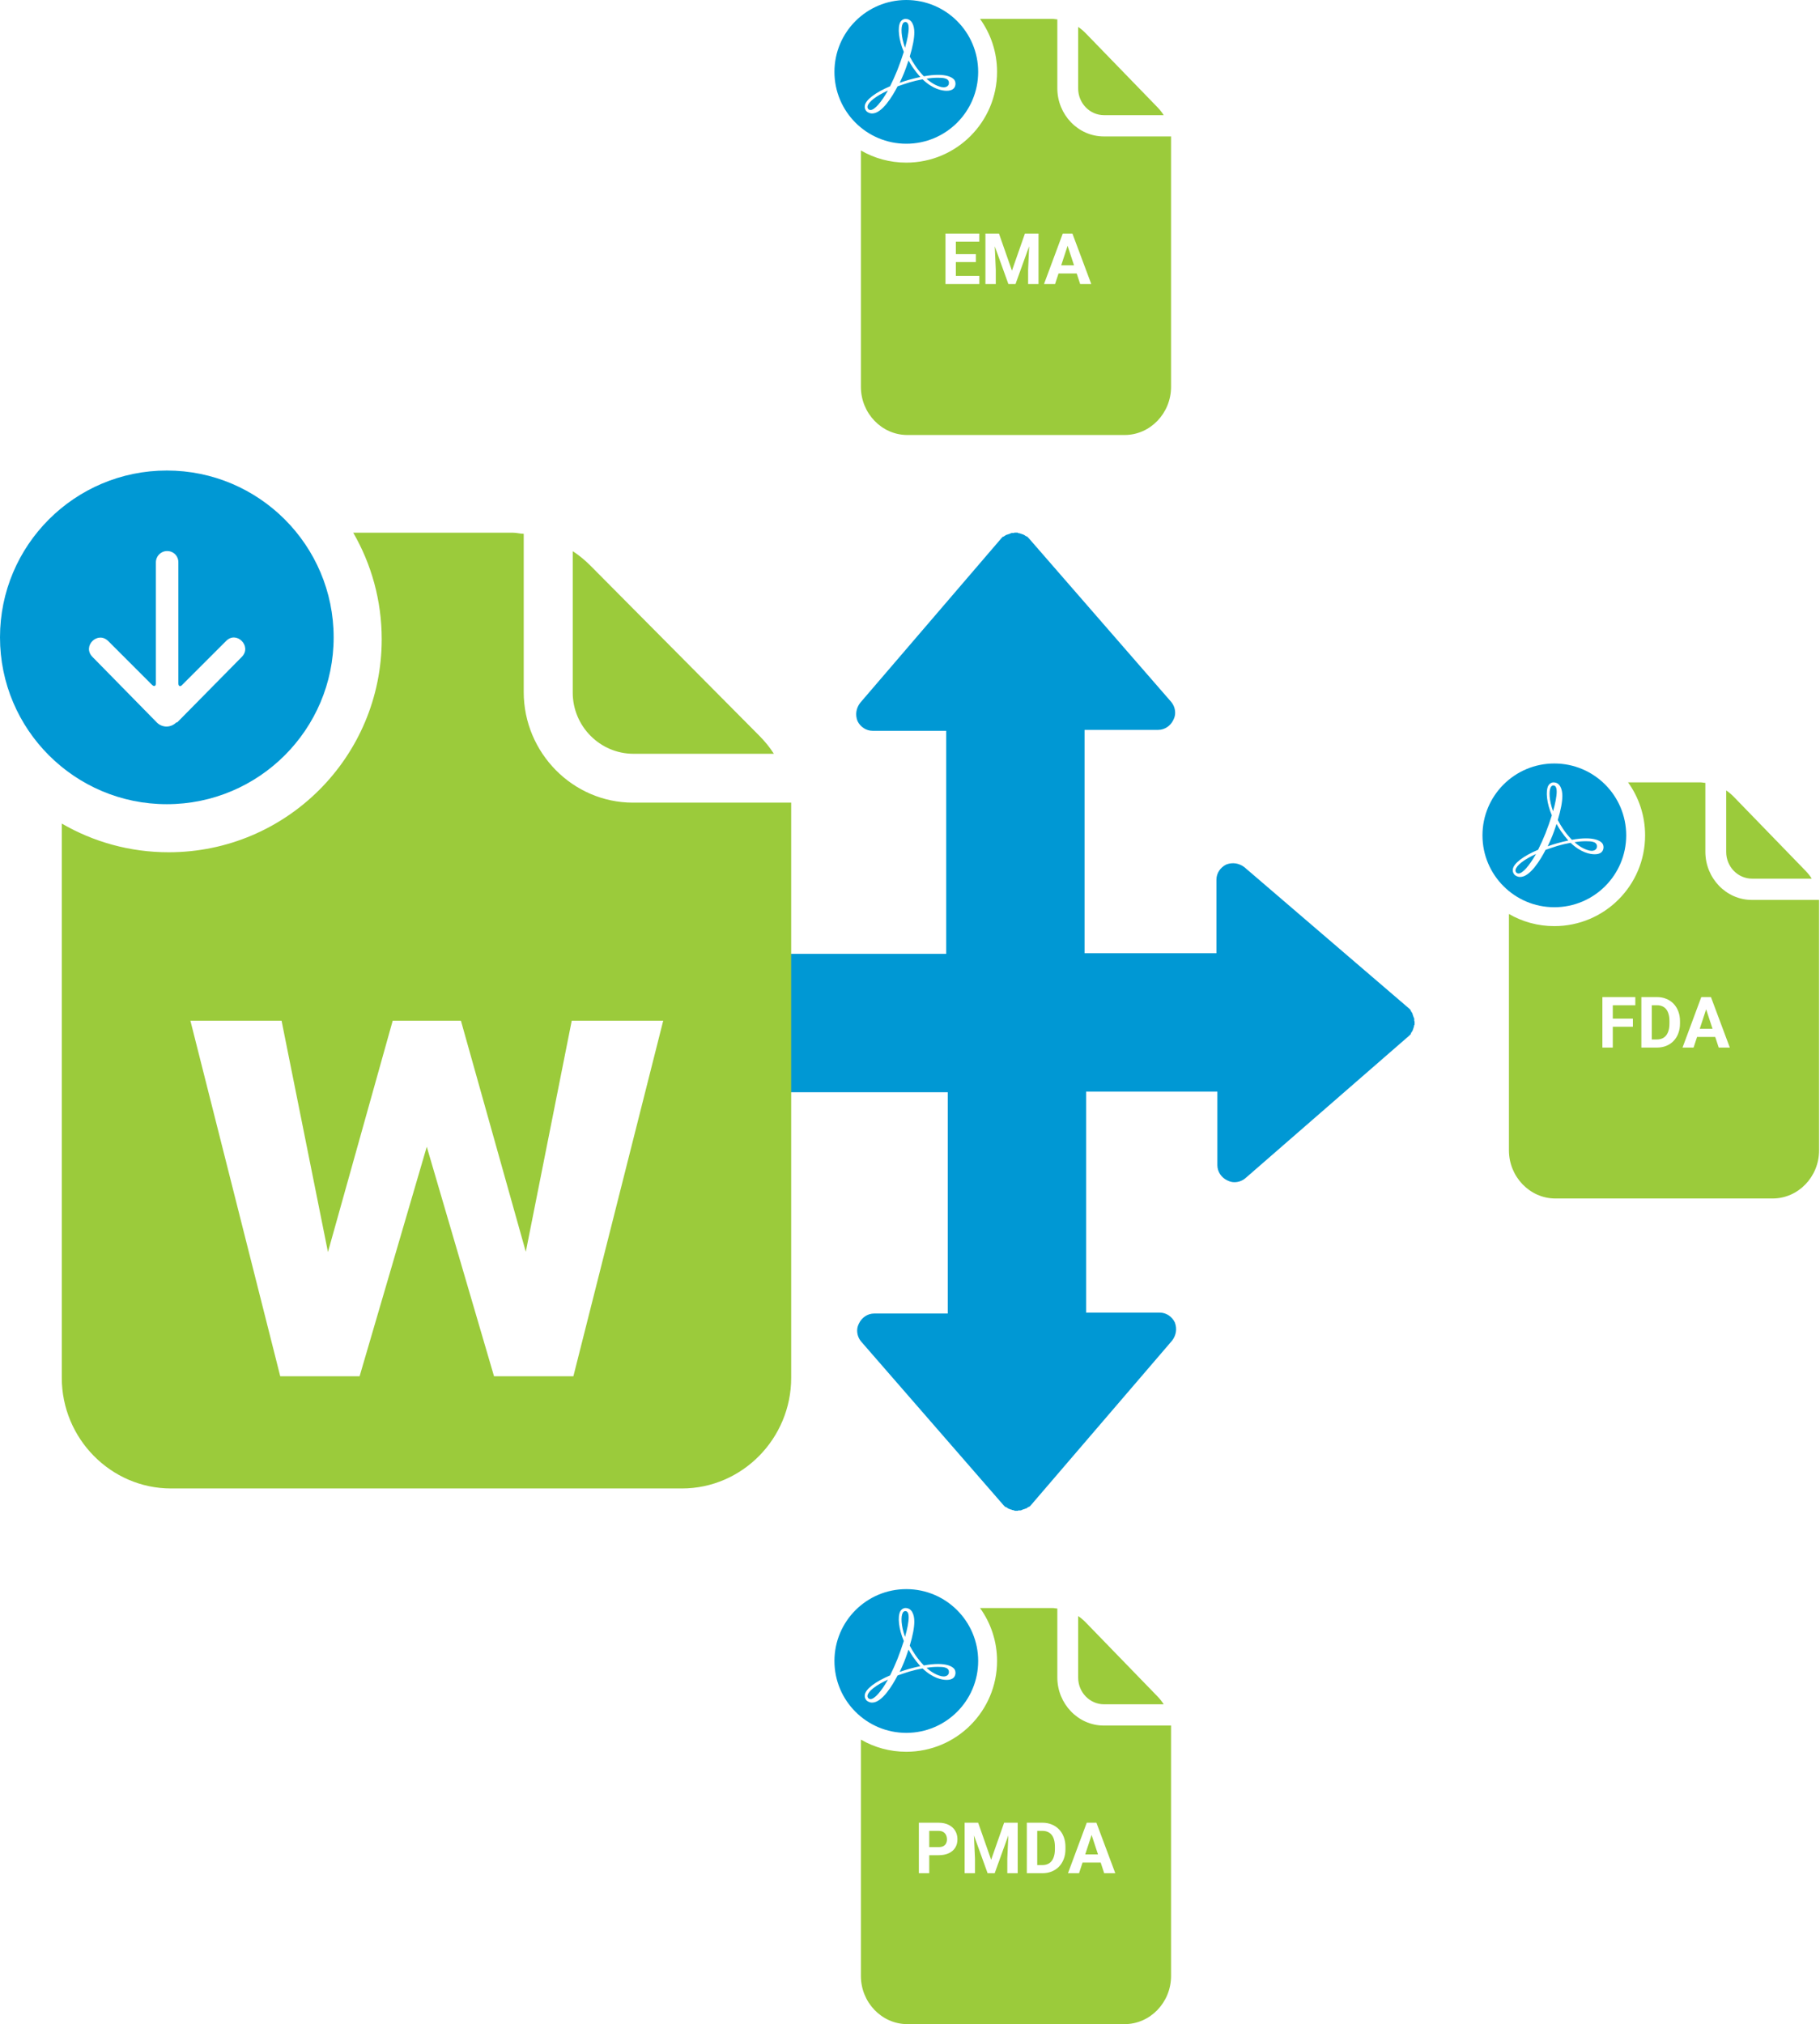
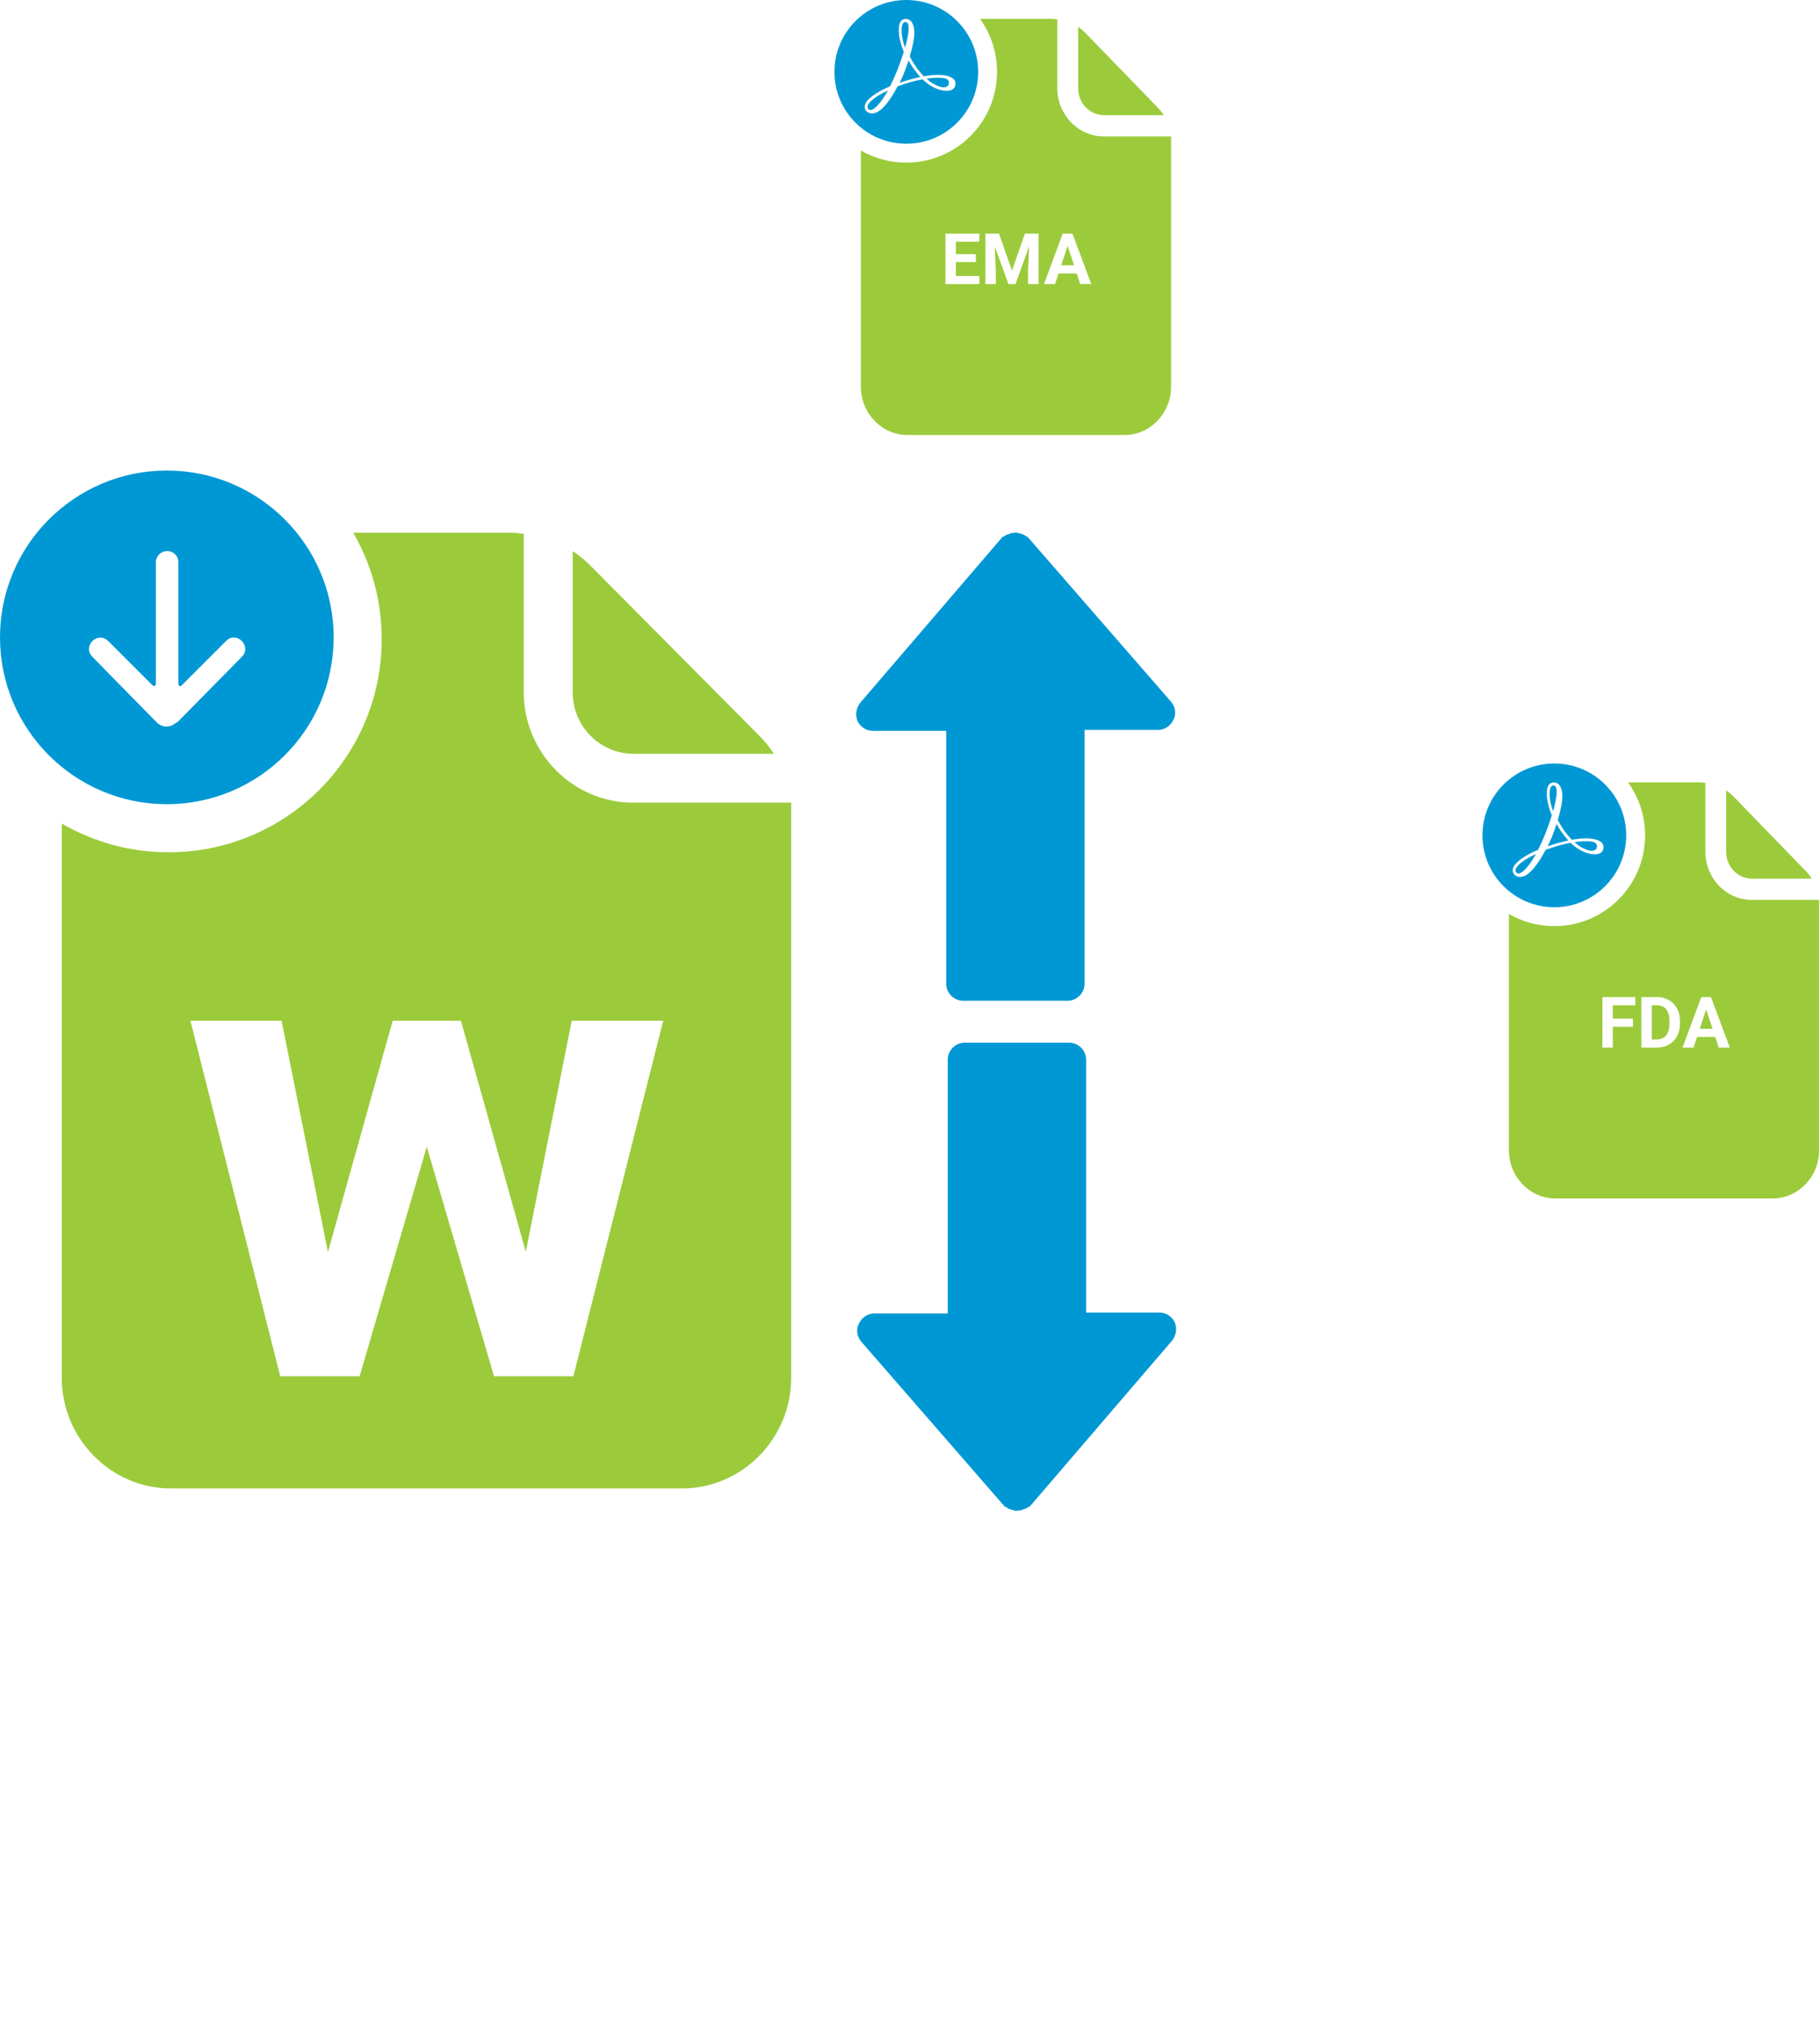
<svg xmlns="http://www.w3.org/2000/svg" width="696" height="774" viewBox="0 0 696 774" fill="none">
-   <path d="M540.839 390.432V389.725C540.839 389.725 540.839 389.253 540.603 389.018C540.603 388.782 540.368 388.546 540.368 388.311C540.368 388.075 540.132 387.839 540.132 387.604C540.132 387.368 539.896 387.132 539.896 387.132C539.661 386.897 539.661 386.661 539.425 386.425V386.19L539.189 385.954L538.954 385.718L475.912 331.632C473.909 330.1 471.434 329.629 468.959 330.571C466.721 331.632 465.189 333.871 465.189 336.345V364.508H368.446C364.911 364.508 361.965 367.454 361.965 370.989V410.935C361.965 414.47 364.911 417.416 368.446 417.416H465.542V445.579C465.542 448.053 467.074 450.292 469.313 451.353C470.256 451.824 471.081 452.06 472.023 452.06C473.555 452.06 474.969 451.588 476.265 450.528L538.836 396.088C538.836 396.088 539.072 395.852 539.307 395.616L539.543 395.381V395.145C539.543 395.145 539.779 394.674 540.014 394.438C540.014 394.202 540.25 394.202 540.25 393.967C540.25 393.731 540.486 393.495 540.486 393.26C540.486 393.024 540.721 392.788 540.721 392.553C540.721 392.317 540.721 392.081 540.957 391.846V390.55C540.957 390.55 540.721 390.314 540.721 390.078L540.839 390.432Z" fill="#0098D4" />
-   <path d="M363.616 385.725C363.38 378.772 363.734 371.702 364.441 364.75H295.036C291.501 364.75 288.555 367.696 288.555 371.231V411.177C288.555 414.712 291.501 417.658 295.036 417.658H366.68C365.148 407.053 363.969 396.448 363.616 385.725Z" fill="#0098D4" />
  <path d="M387.768 203.801H387.061C387.061 203.801 386.589 203.801 386.354 204.037C386.118 204.037 385.882 204.273 385.647 204.273C385.411 204.273 385.175 204.508 384.94 204.508C384.704 204.508 384.468 204.744 384.468 204.744C384.233 204.98 383.997 204.98 383.761 205.215H383.526L383.29 205.451L383.054 205.687L328.968 268.729C327.436 270.732 326.965 273.207 327.907 275.681C328.968 277.92 331.207 279.452 333.681 279.452H361.844V376.195C361.844 379.73 364.79 382.676 368.325 382.676H408.271C411.806 382.676 414.752 379.73 414.752 376.195V279.098H442.915C445.389 279.098 447.628 277.566 448.689 275.328C449.16 274.385 449.396 273.56 449.396 272.617C449.396 271.086 448.924 269.671 447.864 268.375L393.424 205.805C393.424 205.805 393.188 205.569 392.952 205.333L392.717 205.098H392.481C392.481 205.098 392.01 204.862 391.774 204.626C391.538 204.626 391.538 204.391 391.303 204.391C391.067 204.391 390.831 204.155 390.596 204.155C390.36 204.155 390.124 203.919 389.889 203.919C389.653 203.919 389.417 203.919 389.182 203.684H387.886C387.886 203.684 387.65 203.919 387.414 203.919L387.768 203.801Z" fill="#0098D4" />
  <path d="M389.421 577.574H390.128C390.128 577.574 390.599 577.574 390.835 577.338C391.071 577.338 391.306 577.102 391.542 577.102C391.778 577.102 392.013 576.867 392.249 576.867C392.485 576.867 392.72 576.631 392.72 576.631C392.956 576.395 393.192 576.395 393.427 576.159H393.663L393.899 575.924L394.134 575.688L448.221 512.646C449.753 510.643 450.224 508.168 449.281 505.694C448.221 503.455 445.982 501.923 443.507 501.923H415.345V405.18C415.345 401.645 412.399 398.699 408.864 398.699H368.918C365.383 398.699 362.437 401.645 362.437 405.18V502.277H334.274C331.799 502.277 329.561 503.809 328.5 506.047C328.029 506.99 327.793 507.815 327.793 508.758C327.793 510.289 328.264 511.703 329.325 513L383.765 575.57C383.765 575.57 384.001 575.806 384.236 576.042L384.472 576.277H384.708C384.708 576.277 385.179 576.513 385.415 576.749C385.65 576.749 385.65 576.984 385.886 576.984C386.122 576.984 386.357 577.22 386.593 577.22C386.829 577.22 387.064 577.456 387.3 577.456C387.536 577.456 387.771 577.456 388.007 577.691H389.303C389.303 577.691 389.539 577.456 389.774 577.456L389.421 577.574Z" fill="#0098D4" />
  <path fill-rule="evenodd" clip-rule="evenodd" d="M64.499 325.897C109.496 325.897 145.973 289.42 145.973 244.423C145.973 229.584 142.006 215.671 135.075 203.688H196.02C196.788 203.688 197.562 203.801 198.308 203.914L198.379 203.924L198.379 203.924C199.043 204.022 199.685 204.117 200.28 204.117V264.639C200.28 287.812 219.029 306.916 242.043 306.916H302.56V526.89C302.56 550.068 283.812 569.167 260.797 569.167H65.392C42.383 569.167 23.629 550.068 23.629 526.89V314.92C35.643 321.9 49.604 325.897 64.499 325.897ZM219.023 210.762V264.843C219.023 277.72 229.465 288.236 242.247 288.236H295.943C294.451 285.874 292.536 283.512 290.406 281.37L225.837 216.339C223.707 214.197 221.362 212.265 219.023 210.762ZM107.171 526.266H118.33H129.741H137.516L163.204 438.504L188.926 526.266H196.826H208.237H219.271L253.629 390.293H218.644L201.076 478.666L176.262 390.293H173.127H153.566H150.18L125.415 478.761L107.672 390.293H72.813L107.171 526.266Z" fill="#9BCB3B" />
  <path d="M63.796 179.922C28.586 179.922 0 208.508 0 243.718C0 278.928 28.586 307.514 63.796 307.514C99.006 307.514 127.593 278.928 127.593 243.718C127.593 208.508 99.006 179.922 63.796 179.922ZM67.399 276.255C65.307 278.347 62.053 278.347 59.962 276.255L35.326 251.155C31.375 247.088 37.302 241.162 41.369 245.113L58.102 261.846C58.916 262.66 59.613 262.427 59.613 261.265L59.613 215.016C59.613 212.692 61.472 210.716 63.913 210.716C66.353 210.716 68.212 212.575 68.212 215.016V261.265C68.212 262.427 68.909 262.776 69.723 261.846L86.456 245.113C90.407 241.045 96.45 247.088 92.499 251.155L67.747 276.255H67.399Z" fill="#0098D4" />
  <path fill-rule="evenodd" clip-rule="evenodd" d="M594.405 346.915C609.583 346.915 621.887 334.61 621.887 319.432C621.887 304.254 609.583 291.949 594.405 291.949C579.226 291.949 566.922 304.254 566.922 319.432C566.922 334.61 579.226 346.915 594.405 346.915ZM606.568 320.578C609.55 320.578 611.655 321.24 612.685 322.386L612.69 322.392L612.662 322.333C613.126 322.895 613.431 323.981 613.024 324.968C612.763 325.73 611.994 326.663 609.832 326.663C608.077 326.663 604.586 326.066 600.624 322.28C598.962 322.579 597.315 322.964 595.689 323.432L595.599 323.461C594.09 323.947 592.575 324.435 591.066 324.968C589.052 328.872 585.101 335.338 581.349 335.338C580.154 335.338 579.435 334.717 579.221 334.531C579.215 334.526 579.209 334.522 579.204 334.517C578.65 333.91 578.389 333.153 578.543 332.327C578.882 330.129 582.543 327.336 588.196 324.938C589.207 322.916 590.138 320.851 590.987 318.749C591.883 316.458 592.704 314.135 593.449 311.786C591.496 307.18 590.987 302.514 592.119 300.388C592.532 299.667 593.301 299.177 594.077 299.177C596.59 299.177 597.467 301.811 597.467 304.338C597.467 306.594 596.895 309.724 595.719 313.563C596.336 314.726 597.009 315.908 597.779 317.023C598.772 318.494 599.89 319.87 601.118 321.134C603.127 320.744 604.972 320.578 606.568 320.578ZM610.68 323.986C610.525 324.803 609.751 325.35 608.672 325.35C608.437 325.35 608.228 325.315 608.002 325.277C607.935 325.266 607.867 325.254 607.795 325.243C605.826 324.746 603.982 323.702 602.142 322.053C603.569 321.803 605.013 321.677 606.46 321.676C607.529 321.676 608.458 321.729 609.08 321.895C609.793 322.055 610.925 322.556 610.67 323.986H610.68ZM599.766 321.403C599.771 321.401 599.777 321.4 599.782 321.399L599.766 321.392V321.403ZM599.752 321.406C598.783 320.318 597.82 319.07 596.896 317.76C596.33 316.928 595.765 315.995 595.261 315.067C595.132 315.438 595.003 315.817 594.872 316.199C594.483 317.34 594.08 318.521 593.614 319.674C593.074 321.008 592.491 322.322 591.866 323.614C593.07 323.183 594.287 322.793 595.515 322.445C596.918 322.056 598.33 321.709 599.752 321.406ZM593.445 300.539C593.272 300.655 593.132 300.819 593.041 301.013H593.047C592.278 302.389 592.379 305.956 593.918 310.22C594.795 307.161 595.31 304.479 595.31 302.713C595.31 301.662 595.107 300.352 594.026 300.352C593.819 300.357 593.619 300.422 593.445 300.539ZM587.387 326.563C582.818 328.642 579.89 330.943 579.579 332.59C579.477 333.027 579.63 333.411 579.941 333.742C580.144 333.902 580.405 334.014 580.705 334.014C582.25 334.014 584.768 331.162 587.387 326.563Z" fill="#0098D4" />
  <path fill-rule="evenodd" clip-rule="evenodd" d="M346.588 54.965C361.767 54.965 374.071 42.661 374.071 27.483C374.071 12.304 361.767 0 346.588 0C331.41 0 319.105 12.304 319.105 27.483C319.105 42.661 331.41 54.965 346.588 54.965ZM358.752 28.628C361.734 28.628 363.839 29.291 364.869 30.436L364.874 30.443L364.846 30.384C365.31 30.945 365.615 32.031 365.208 33.018C364.947 33.78 364.178 34.713 362.016 34.713C360.261 34.713 356.77 34.117 352.808 30.331C351.146 30.63 349.499 31.014 347.873 31.483L347.783 31.512C346.274 31.998 344.76 32.485 343.25 33.018C341.236 36.922 337.285 43.389 333.533 43.389C332.338 43.389 331.619 42.767 331.405 42.582C331.399 42.577 331.393 42.572 331.388 42.568C330.834 41.96 330.574 41.204 330.727 40.377C331.066 38.179 334.727 35.387 340.381 32.988C341.392 30.966 342.322 28.901 343.171 26.799C344.067 24.508 344.888 22.186 345.633 19.836C343.68 15.23 343.171 10.564 344.303 8.438C344.716 7.717 345.485 7.227 346.261 7.227C348.774 7.227 349.651 9.861 349.651 12.389C349.651 14.644 349.079 17.775 347.903 21.613C348.52 22.776 349.194 23.958 349.963 25.074C350.956 26.545 352.074 27.92 353.302 29.184C355.311 28.794 357.156 28.628 358.752 28.628ZM362.864 32.036C362.709 32.854 361.935 33.4 360.856 33.4C360.621 33.4 360.412 33.365 360.186 33.327C360.119 33.316 360.051 33.304 359.98 33.293C358.01 32.797 356.166 31.752 354.326 30.104C355.753 29.854 357.197 29.727 358.644 29.726C359.713 29.726 360.642 29.779 361.264 29.945C361.977 30.105 363.109 30.606 362.855 32.036H362.864ZM351.95 29.453C351.956 29.452 351.961 29.451 351.966 29.45L351.95 29.443V29.453ZM351.936 29.456C350.967 28.368 350.004 27.121 349.081 25.811C348.514 24.979 347.949 24.045 347.445 23.118C347.316 23.489 347.187 23.867 347.056 24.25C346.667 25.39 346.264 26.571 345.798 27.725C345.258 29.058 344.675 30.372 344.05 31.664C345.254 31.233 346.471 30.843 347.7 30.495C349.102 30.106 350.514 29.759 351.936 29.456ZM345.629 8.589C345.456 8.706 345.316 8.869 345.226 9.063H345.231C344.462 10.44 344.563 14.007 346.102 18.27C346.979 15.211 347.494 12.529 347.494 10.764C347.494 9.713 347.291 8.402 346.21 8.402C346.004 8.408 345.803 8.472 345.629 8.589ZM339.571 34.614C335.002 36.692 332.074 38.993 331.763 40.64C331.661 41.078 331.814 41.461 332.125 41.792C332.328 41.952 332.589 42.064 332.889 42.064C334.434 42.064 336.952 39.212 339.571 34.614Z" fill="#0098D4" />
-   <path fill-rule="evenodd" clip-rule="evenodd" d="M346.588 662.626C361.767 662.626 374.071 650.321 374.071 635.143C374.071 619.965 361.767 607.66 346.588 607.66C331.41 607.66 319.105 619.965 319.105 635.143C319.105 650.321 331.41 662.626 346.588 662.626ZM358.752 636.288C361.734 636.288 363.839 636.95 364.869 638.096L364.874 638.102L364.846 638.043C365.31 638.605 365.615 639.691 365.208 640.677C364.947 641.439 364.178 642.373 362.016 642.373C360.261 642.373 356.77 641.776 352.808 637.99C351.146 638.289 349.499 638.674 347.873 639.142L347.783 639.171C346.274 639.657 344.76 640.145 343.25 640.677C341.236 644.581 337.285 651.048 333.533 651.048C332.338 651.048 331.619 650.427 331.405 650.241C331.399 650.236 331.393 650.232 331.388 650.227C330.834 649.619 330.574 648.863 330.727 648.036C331.066 645.839 334.727 643.046 340.381 640.648C341.392 638.626 342.322 636.561 343.171 634.459C344.067 632.168 344.888 629.845 345.633 627.496C343.68 622.89 343.171 618.224 344.303 616.098C344.716 615.377 345.485 614.887 346.261 614.887C348.774 614.887 349.651 617.521 349.651 620.048C349.651 622.304 349.079 625.434 347.903 629.273C348.52 630.436 349.194 631.617 349.963 632.733C350.956 634.204 352.074 635.58 353.302 636.844C355.311 636.454 357.156 636.288 358.752 636.288ZM362.864 639.695C362.709 640.513 361.935 641.06 360.856 641.06C360.621 641.06 360.412 641.025 360.186 640.987C360.119 640.975 360.051 640.964 359.98 640.953C358.01 640.456 356.166 639.412 354.326 637.763C355.753 637.513 357.197 637.387 358.644 637.386C359.713 637.386 360.642 637.439 361.264 637.605C361.977 637.764 363.109 638.266 362.855 639.695H362.864ZM351.95 637.112C351.956 637.111 351.961 637.11 351.966 637.109L351.95 637.102V637.112ZM351.936 637.116C350.967 636.027 350.004 634.78 349.081 633.47C348.514 632.638 347.949 631.705 347.445 630.777C347.316 631.148 347.187 631.526 347.056 631.909C346.667 633.05 346.264 634.23 345.798 635.384C345.258 636.718 344.675 638.031 344.05 639.324C345.254 638.893 346.471 638.503 347.7 638.154C349.102 637.765 350.514 637.419 351.936 637.116ZM345.629 616.249C345.456 616.365 345.316 616.529 345.226 616.722H345.231C344.462 618.099 344.563 621.666 346.102 625.93C346.979 622.871 347.494 620.189 347.494 618.423C347.494 617.372 347.291 616.061 346.21 616.061C346.004 616.067 345.803 616.132 345.629 616.249ZM339.571 642.273C335.002 644.352 332.074 646.653 331.763 648.3C331.661 648.737 331.814 649.121 332.125 649.452C332.328 649.611 332.589 649.724 332.889 649.724C334.434 649.724 336.952 646.872 339.571 642.273Z" fill="#0098D4" />
  <path fill-rule="evenodd" clip-rule="evenodd" d="M629.115 319.423C629.115 338.596 613.572 354.138 594.4 354.138C588.077 354.138 582.149 352.448 577.043 349.495V439.881C577.043 449.972 585.018 458.286 594.802 458.286H677.894C687.68 458.286 695.653 449.972 695.653 439.881V344.116H669.919C660.133 344.116 652.16 335.799 652.16 325.711V299.363C651.907 299.363 651.634 299.321 651.352 299.279L651.352 299.279L651.322 299.274C651.005 299.225 650.675 299.176 650.349 299.176H622.602C626.701 304.875 629.115 311.867 629.115 319.423ZM660.13 302.256V325.8C660.13 331.406 664.571 335.984 670.006 335.984H692.839C692.205 334.955 691.39 333.927 690.484 332.995L663.028 304.684C662.122 303.751 661.125 302.91 660.13 302.256ZM616.759 384.389V389.521H624.45V392.624H616.759V400.581H612.781V381.273H615.672H616.759H625.378V384.389H616.759ZM633.613 400.581H631.664H629.41H627.686V381.273H629.33H631.664H633.653C634.944 381.273 636.124 381.494 637.194 381.936C638.272 382.369 639.205 382.993 639.992 383.806C640.779 384.619 641.384 385.592 641.808 386.723C642.242 387.846 642.458 389.097 642.458 390.476V391.391C642.458 392.761 642.242 394.012 641.808 395.144C641.384 396.276 640.779 397.248 639.992 398.061C639.214 398.866 638.281 399.489 637.194 399.931C636.115 400.364 634.922 400.581 633.613 400.581ZM633.613 397.478H631.664V384.389H633.653C634.422 384.389 635.103 384.522 635.695 384.787C636.288 385.044 636.787 385.428 637.194 385.941C637.6 386.454 637.905 387.086 638.109 387.837C638.321 388.589 638.427 389.459 638.427 390.45V391.391C638.427 392.682 638.241 393.782 637.87 394.693C637.508 395.604 636.968 396.298 636.252 396.775C635.536 397.244 634.657 397.478 633.613 397.478ZM653.292 381.273H654.3L661.514 400.581H657.271L655.932 396.51H648.992L647.656 400.581H643.426L650.6 381.273H651.582H653.292ZM650.015 393.394H654.907L652.457 385.948L650.015 393.394Z" fill="#9BCB3B" />
  <path fill-rule="evenodd" clip-rule="evenodd" d="M381.294 27.474C381.294 46.647 365.752 62.189 346.579 62.189C340.257 62.189 334.329 60.499 329.223 57.545V147.932C329.223 158.023 337.197 166.337 346.981 166.337H430.074C439.86 166.337 447.832 158.023 447.832 147.932V52.167H422.099C412.312 52.167 404.34 43.85 404.34 33.762V7.414C404.087 7.414 403.814 7.372 403.532 7.33L403.532 7.33L403.502 7.325C403.184 7.276 402.855 7.227 402.528 7.227H374.781C378.88 12.926 381.294 19.918 381.294 27.474ZM412.31 10.306V33.85C412.31 39.456 416.75 44.035 422.185 44.035H445.019C444.384 43.006 443.57 41.978 442.664 41.046L415.208 12.734C414.302 11.802 413.305 10.961 412.31 10.306ZM374.522 105.528V108.631H365.544H364.245H361.566V89.323H364.245H365.544H374.509V92.44H365.544V97.187H373.183V100.21H365.544V105.528H374.522ZM380.198 89.323H382.028L386.987 103.499L391.947 89.323H393.777H395.315H397.145V108.631H393.167V103.141L393.562 94.174L388.34 108.631H385.634L380.412 94.174L380.808 103.141V108.631H376.843V89.323H378.659H380.198ZM409.106 89.323H410.114L417.328 108.631H413.084L411.745 104.56H404.806L403.47 108.631H399.24L406.414 89.323H407.395H409.106ZM405.828 101.444H410.72L408.271 93.998L405.828 101.444Z" fill="#9BCB3B" />
-   <path fill-rule="evenodd" clip-rule="evenodd" d="M381.294 635.138C381.294 654.311 365.752 669.853 346.579 669.853C340.257 669.853 334.329 668.163 329.223 665.209V755.596C329.223 765.687 337.197 774.001 346.981 774.001H430.074C439.86 774.001 447.832 765.687 447.832 755.596V659.831H422.099C412.312 659.831 404.34 651.514 404.34 641.426V615.078C404.087 615.078 403.814 615.036 403.532 614.994L403.532 614.994L403.502 614.989C403.184 614.94 402.855 614.891 402.528 614.891H374.781C378.88 620.59 381.294 627.582 381.294 635.138ZM412.31 617.97V641.514C412.31 647.121 416.75 651.699 422.185 651.699H445.019C444.384 650.67 443.57 649.642 442.664 648.71L415.208 620.398C414.302 619.466 413.305 618.625 412.31 617.97ZM355.36 709.412H358.901C360.413 709.412 361.708 709.165 362.786 708.67C363.874 708.174 364.705 707.472 365.279 706.561C365.854 705.65 366.141 704.572 366.141 703.325C366.141 702.097 365.854 701.005 365.279 700.05C364.705 699.095 363.874 698.348 362.786 697.809C361.708 697.261 360.413 696.987 358.901 696.987H351.382V716.294H355.36V709.412ZM355.36 706.309V700.103H358.901C359.661 700.103 360.28 700.253 360.757 700.554C361.235 700.855 361.584 701.252 361.805 701.747C362.026 702.242 362.136 702.777 362.136 703.352C362.136 703.918 362.026 704.426 361.805 704.877C361.584 705.328 361.235 705.681 360.757 705.938C360.28 706.185 359.661 706.309 358.901 706.309H355.36ZM374.071 696.987H372.241H370.703H368.886V716.294H372.851V710.804L372.455 701.838L377.678 716.294H380.383L385.606 701.838L385.21 710.804V716.294H389.188V696.987H387.358H385.82H383.99L379.031 711.163L374.071 696.987ZM398.603 716.294H396.654H394.4H392.676V696.987H394.32H396.654H398.643C399.934 696.987 401.114 697.208 402.184 697.65C403.262 698.083 404.195 698.706 404.982 699.52C405.769 700.333 406.374 701.305 406.799 702.437C407.232 703.56 407.448 704.811 407.448 706.19V707.105C407.448 708.475 407.232 709.726 406.799 710.858C406.374 711.989 405.769 712.962 404.982 713.775C404.204 714.579 403.271 715.203 402.184 715.645C401.105 716.078 399.912 716.294 398.603 716.294ZM398.603 713.191H396.654V700.103H398.643C399.412 700.103 400.093 700.236 400.685 700.501C401.278 700.757 401.777 701.142 402.184 701.655C402.591 702.167 402.896 702.799 403.099 703.551C403.311 704.302 403.417 705.173 403.417 706.163V707.105C403.417 708.395 403.231 709.496 402.86 710.407C402.498 711.317 401.958 712.011 401.242 712.489C400.526 712.957 399.647 713.191 398.603 713.191ZM418.282 696.987H419.29L426.504 716.294H422.261L420.922 712.223H413.982L412.647 716.294H408.416L415.59 696.987H416.572H418.282ZM415.005 709.107H419.897L417.448 701.661L415.005 709.107Z" fill="#9BCB3B" />
</svg>